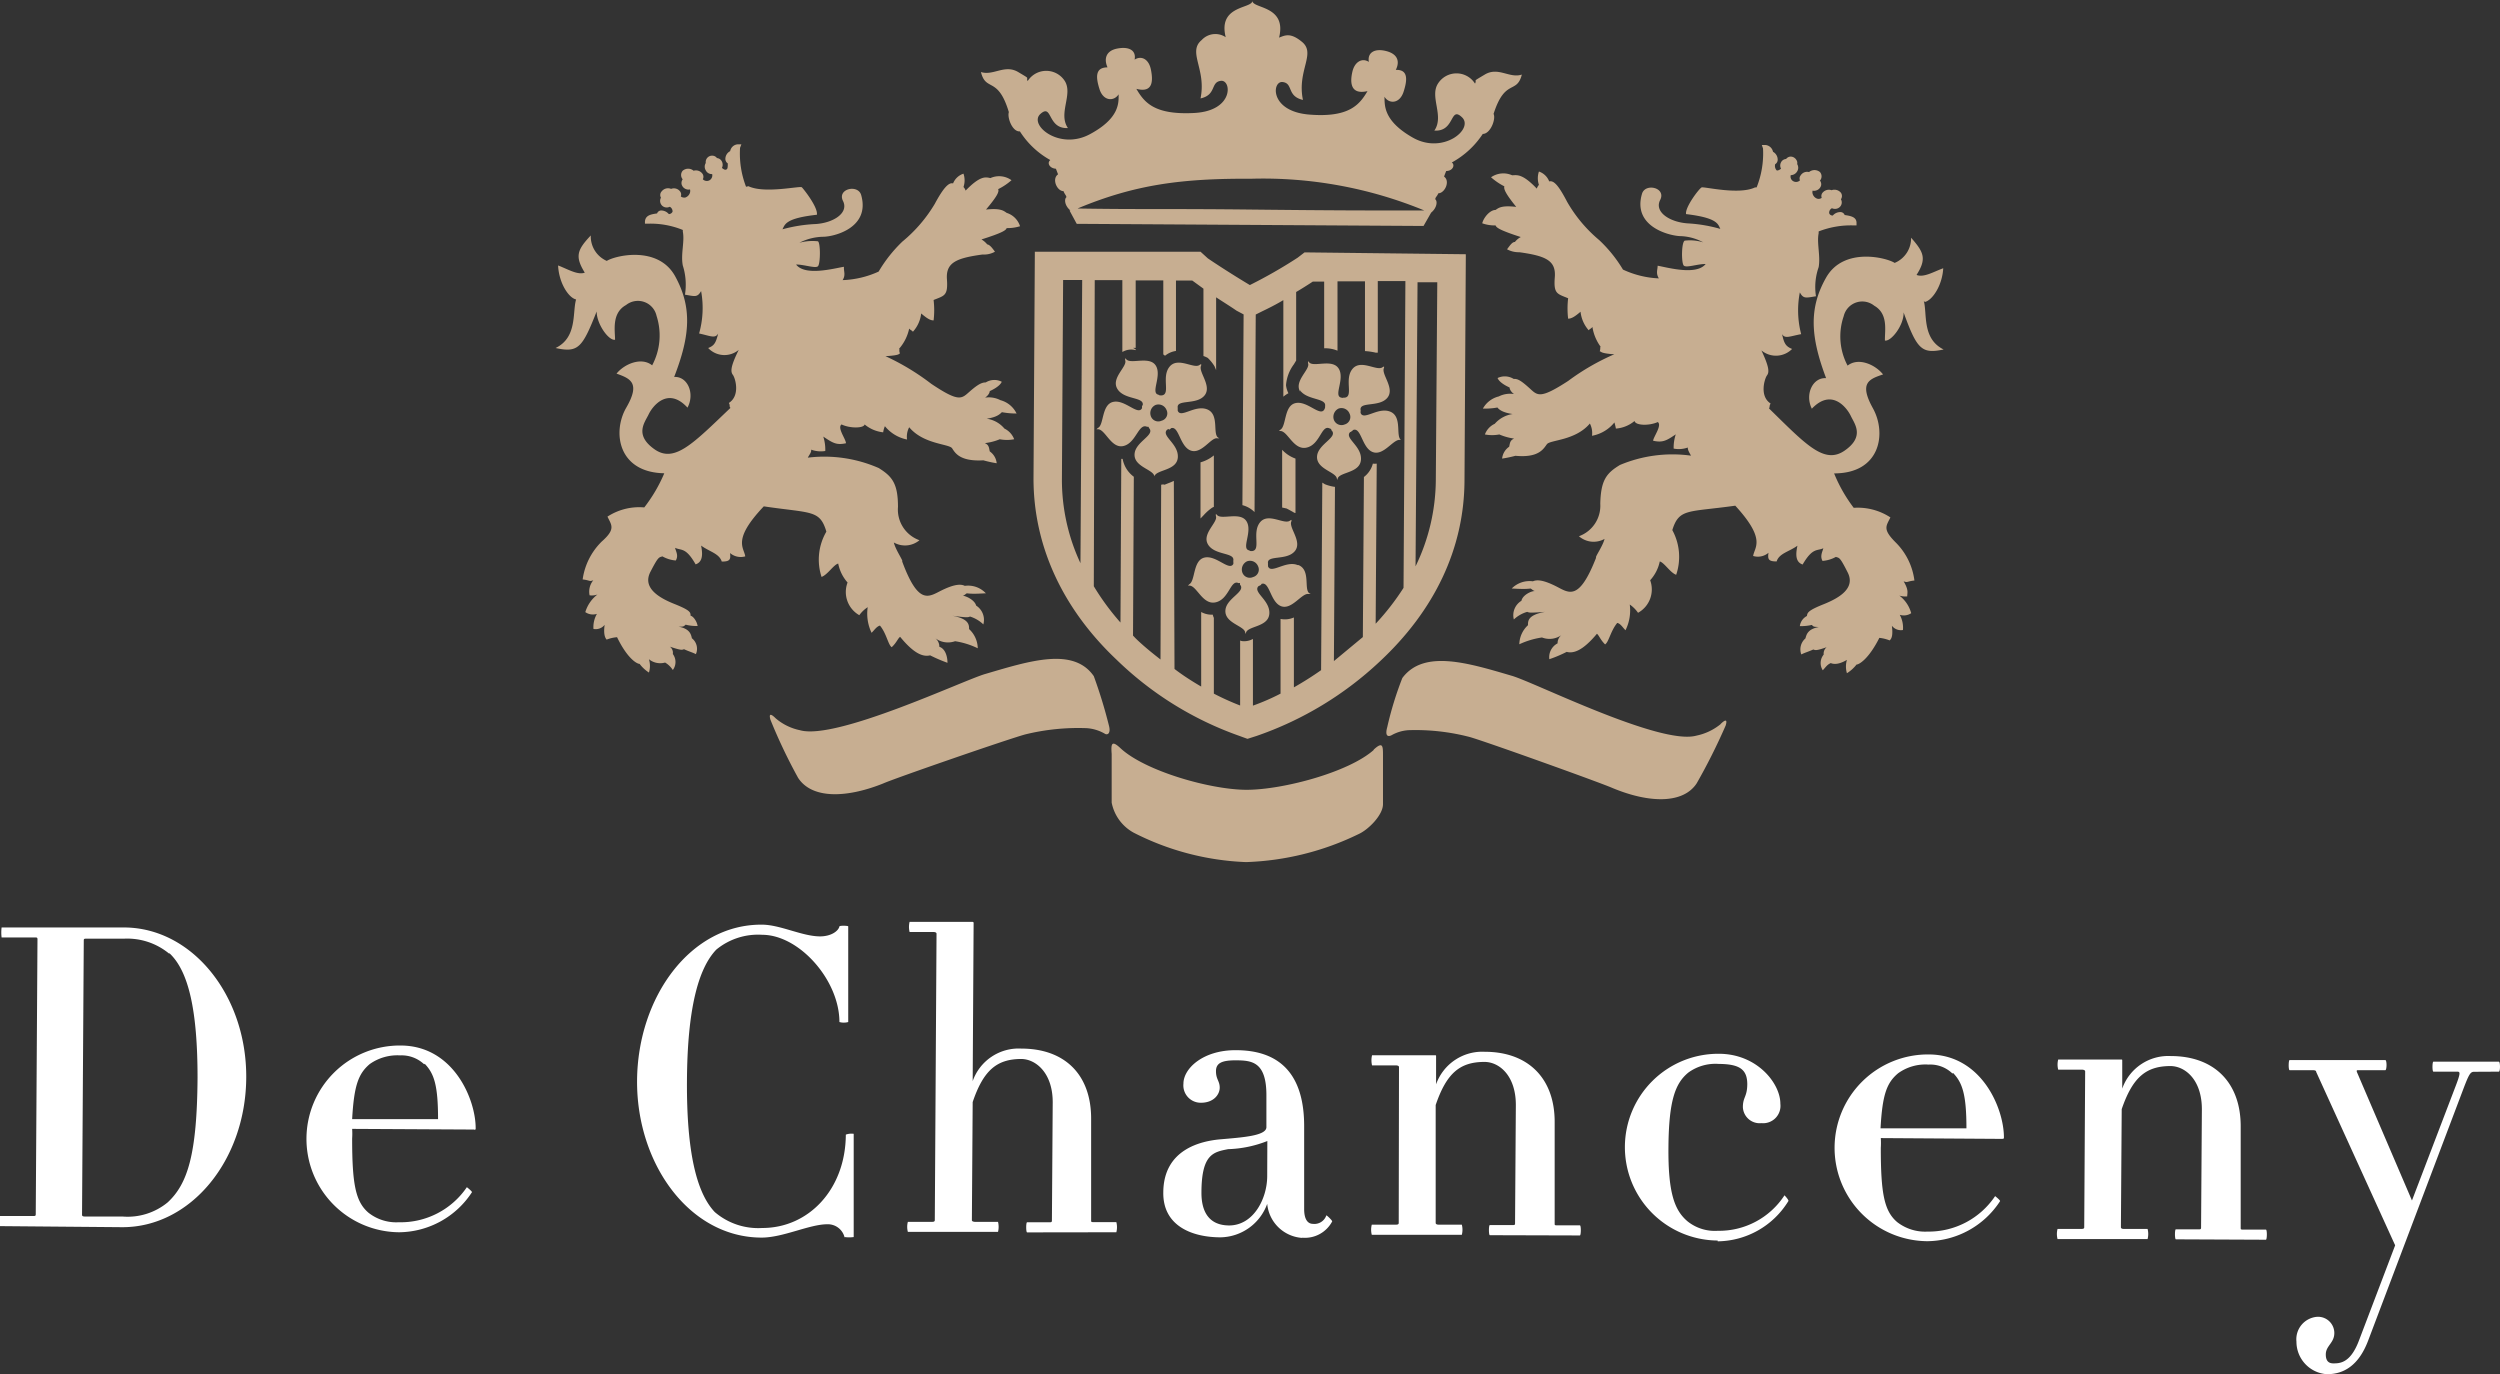
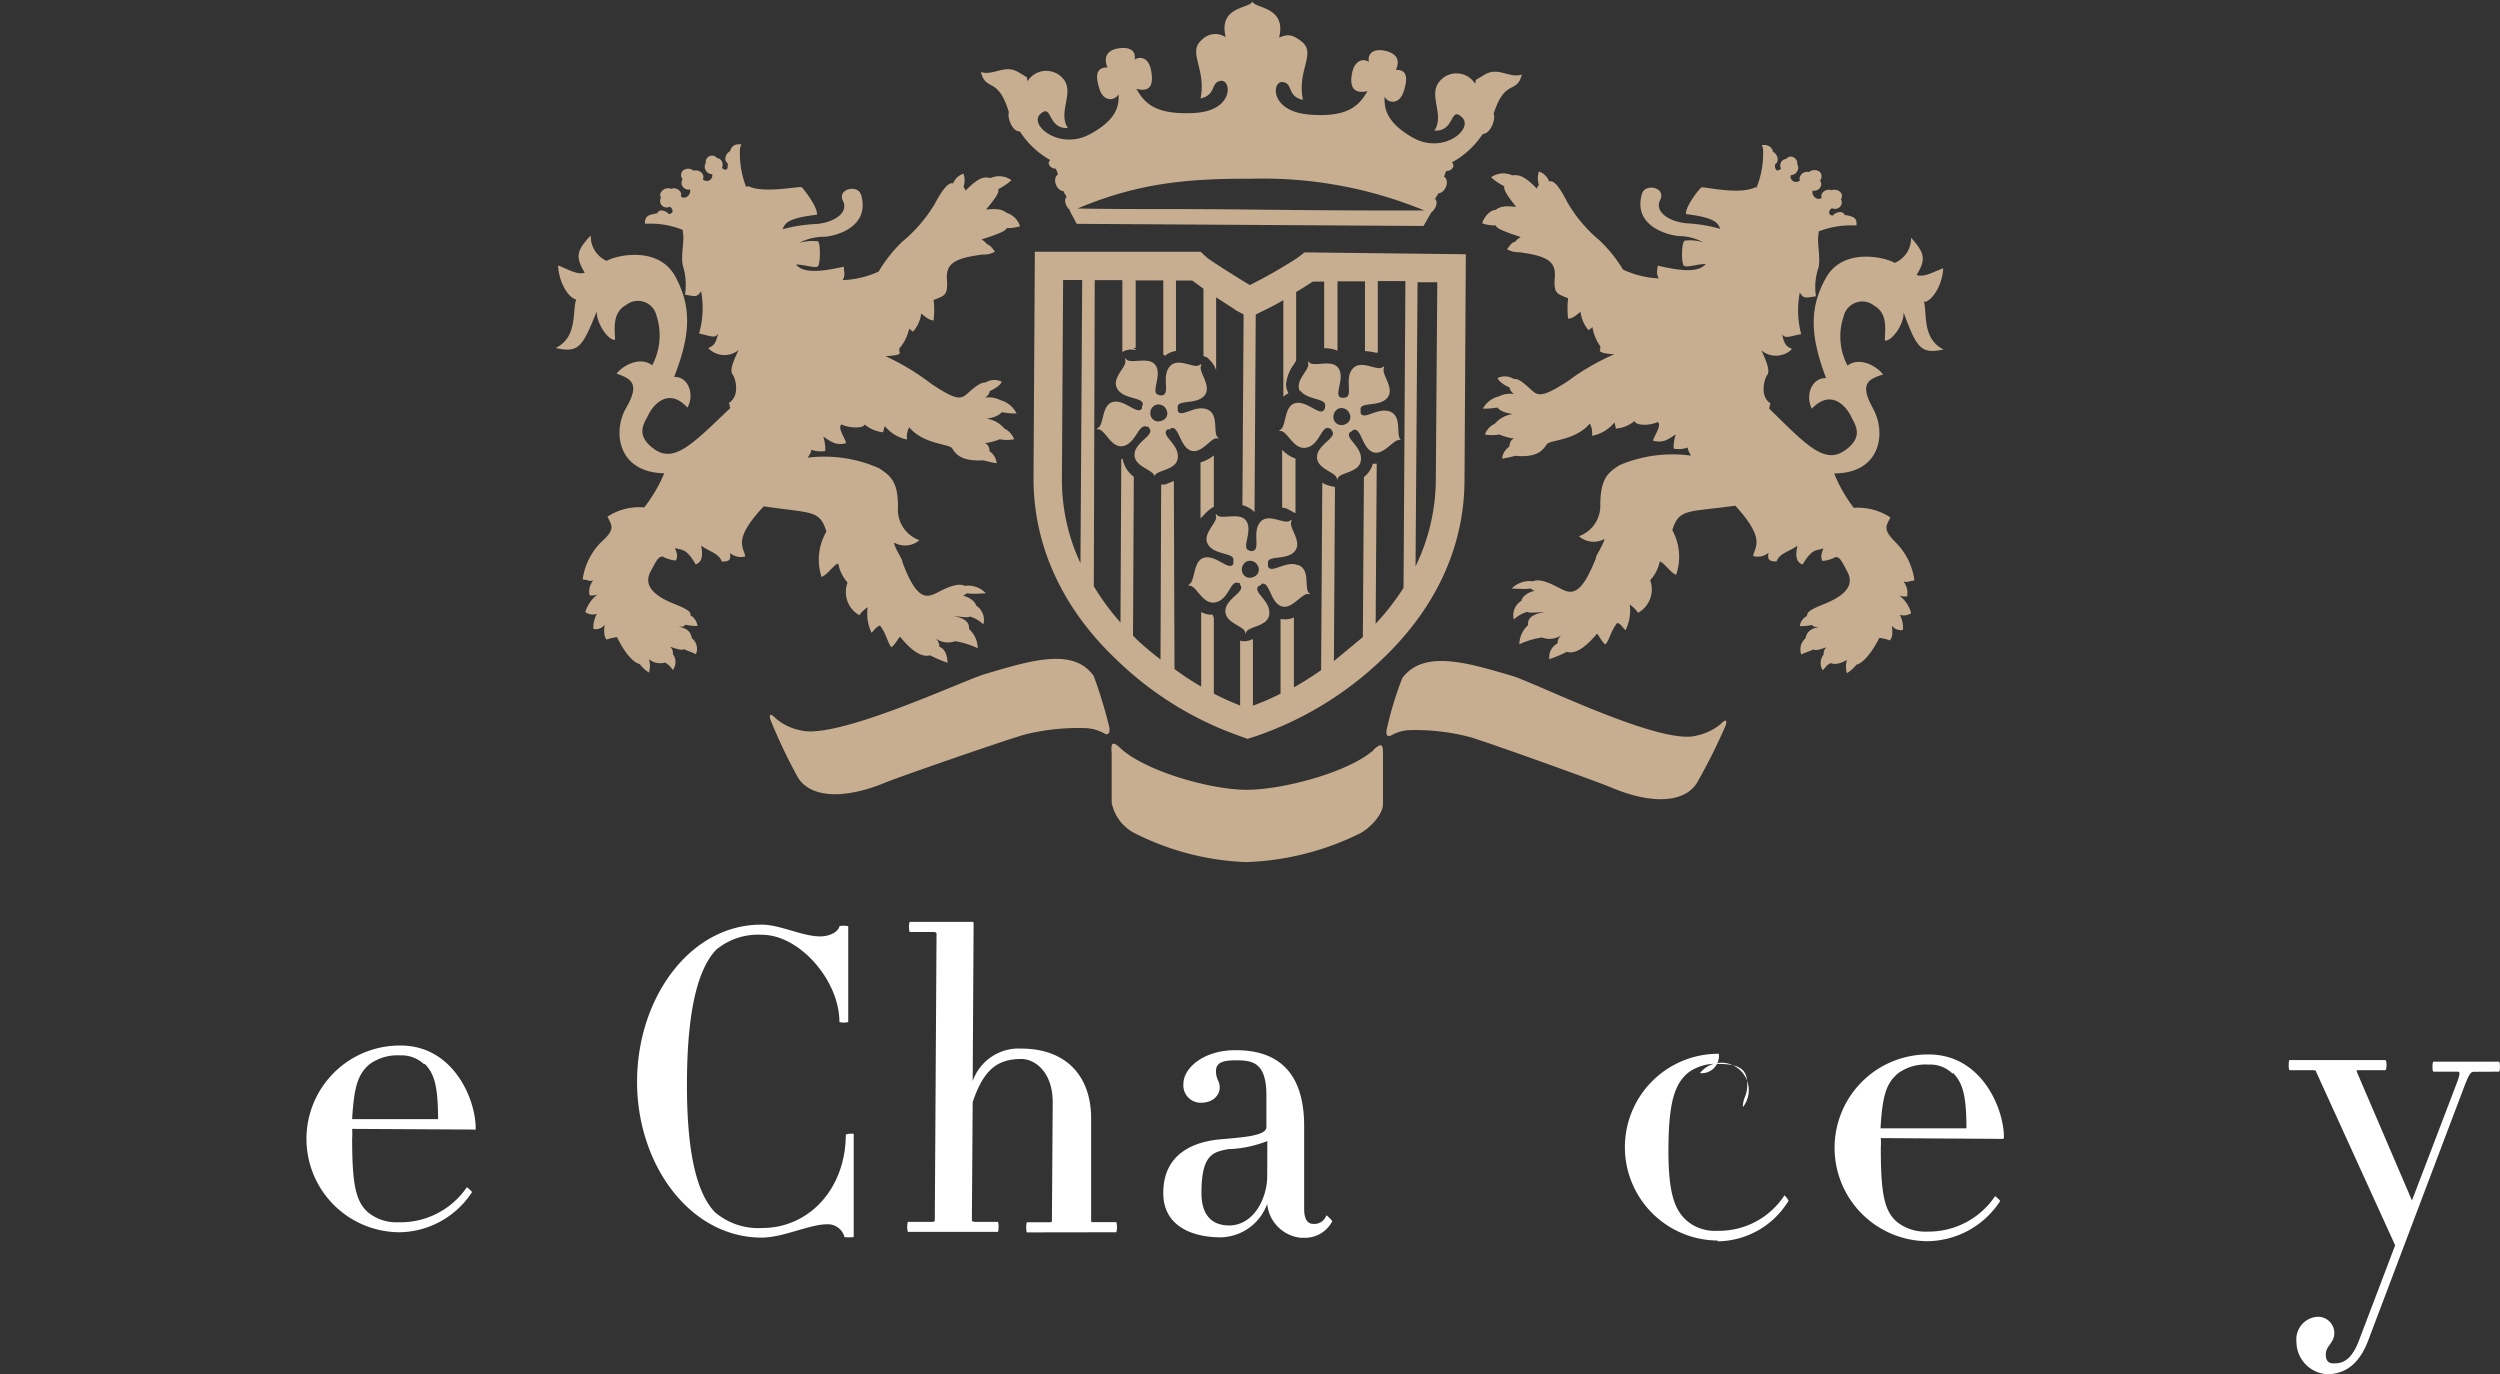
<svg xmlns="http://www.w3.org/2000/svg" viewBox="0 0 187.42 103.02">
  <rect x="0" y="0" width="187.42" height="103.02" fill="#333333" stroke="none" />
  <defs>
    <style>.cls-1{fill:#fff;}.cls-2{fill:#c7ae91;}</style>
  </defs>
  <title>Fichier 1</title>
  <g id="Calque_2" data-name="Calque 2">
    <g id="Calque_1-2" data-name="Calque 1">
-       <path class="cls-1" d="M9.18,92,0,91.92a3.22,3.22,0,0,1,0-.76l2.52,0c.1,0,.16,0,.16-.13l.13-20.62c0-.13-.07-.13-.16-.13l-2.53,0a3.14,3.14,0,0,1,0-.75l9.16,0c5.11,0,9.22,5.08,9.18,11.27S14.3,92,9.18,92m3.51-20.5a4.93,4.93,0,0,0-3.38-1.13l-2.81,0c-.16,0-.22,0-.22.13L6.15,91.07c0,.1.07.13.22.13l2.81,0a4.72,4.72,0,0,0,3.39-1.06c1.49-1.38,2.2-3.58,2.24-9.33,0-5-.65-8-2.12-9.36" />
      <path class="cls-1" d="M35.56,84.68l-9.16-.05a5.54,5.54,0,0,1,0,.72c0,3.41.25,4.74,1.23,5.57a3.36,3.36,0,0,0,2.26.71A6,6,0,0,0,35,89s.41.32.38.38a6.59,6.59,0,0,1-5.45,3,7,7,0,0,1,.09-14c4,0,5.66,4.08,5.64,6.23a.08.08,0,0,1-.09.09M31.8,79.79a2.46,2.46,0,0,0-1.8-.67,3.58,3.58,0,0,0-2.28.65c-.85.72-1.18,1.6-1.32,4.13l6.44,0c0-2.53-.29-3.41-1-4.15" />
      <path class="cls-1" d="M63.32,92.78a1.29,1.29,0,0,0-1.29-1c-1.35,0-3.32,1-4.93,1-5.4,0-9.38-5.52-9.34-11.77s4-11.73,9.36-11.69c1.36,0,3,.87,4.35.88.85,0,1.39-.41,1.46-.75,0-.07.66-.06.66,0l0,7.17a1.23,1.23,0,0,1-.66,0c0-3.13-3-6.53-5.78-6.54a4.93,4.93,0,0,0-3.45,1.11c-1.39,1.45-2.17,4.57-2.2,9.84s.7,8.38,2.09,9.84a5,5,0,0,0,3.56,1.19c3.47,0,6.24-2.9,6.26-7A1.23,1.23,0,0,1,64,85l0,7.74a2.5,2.5,0,0,1-.67,0" />
      <path class="cls-1" d="M77,92.39c-.09,0-.09-.76,0-.76H78.7c.1,0,.16,0,.16-.13l.06-8.87c0-2.21-1.28-3.23-2.35-3.24-1.86,0-2.85.87-3.65,3.23l-.06,8.85c0,.09.1.12.22.13h1.74a1.58,1.58,0,0,1,0,.75l-6.76,0a1.47,1.47,0,0,1,0-.75h1.77c.13,0,.25,0,.25-.13L70.21,70c0-.1-.12-.13-.25-.13H68.19a1.63,1.63,0,0,1,0-.76l4.7,0c.1,0,.1.06.1.09l-.07,11.85a3.65,3.65,0,0,1,3.64-2.44c3.26,0,5.26,1.95,5.24,5.3l0,7.58c0,.1,0,.13.16.13h1.73a1.51,1.51,0,0,1,0,.76Z" />
      <path class="cls-1" d="M97.58,92.8A2.82,2.82,0,0,1,95,90.25a3.79,3.79,0,0,1-3.49,2.51c-2.14,0-4.32-.85-4.3-3.34,0-3.32,2.93-3.87,4.19-4,1.71-.15,3.54-.26,3.54-.92l0-2.4c0-2.53-1.12-2.6-2.29-2.61-1,0-1.49.18-1.49.81s.28.73.28,1.24-.45,1.13-1.4,1.13a1.3,1.3,0,0,1-1.32-1.43c0-1.14,1.47-2.52,3.93-2.51,3.29,0,5.14,1.8,5.12,5.75l0,6.16c0,.79.28,1.11.66,1.11a.94.94,0,0,0,1-.63c0-.06.47.39.44.45a2.31,2.31,0,0,1-2.22,1.22m-2.64-7.25a8.65,8.65,0,0,1-2.94.61c-1.11.22-2,.37-2,3.28,0,1.35.52,2.43,2.07,2.44,1.83,0,2.85-2,2.86-3.68Z" />
-       <path class="cls-1" d="M111.69,92.6c-.09,0-.09-.76,0-.76h1.73c.1,0,.16,0,.16-.12l.06-8.88c0-2.21-1.25-3.23-2.35-3.23-1.86,0-2.85.86-3.66,3.23l0,8.84c0,.09.1.13.22.13h1.74a1.51,1.51,0,0,1,0,.76l-6.75,0a1.51,1.51,0,0,1,0-.76h1.77c.13,0,.25,0,.25-.13L104.88,80c0-.1-.12-.13-.25-.13h-1.77a1.63,1.63,0,0,1,0-.76l4.7,0c.1,0,.1,0,.1.09l0,2.09a3.67,3.67,0,0,1,3.65-2.44c3.26,0,5.26,2,5.24,5.3l0,7.58c0,.1,0,.13.15.13h1.74c.1,0,.09.76,0,.76Z" />
-       <path class="cls-1" d="M128.77,93a7,7,0,0,1,.09-14c2.87,0,4.62,2.23,4.61,3.75a1.3,1.3,0,0,1-1.42,1.45A1.26,1.26,0,0,1,130.66,83c0-.76.32-.76.33-1.71,0-1.13-.59-1.52-2.14-1.53a3.46,3.46,0,0,0-2.28.65c-1,.82-1.46,2.14-1.49,5.58s.45,4.74,1.43,5.57a3.27,3.27,0,0,0,2.27.71,5.85,5.85,0,0,0,5-2.66s.38.39.28.45a6.3,6.3,0,0,1-5.29,3" />
+       <path class="cls-1" d="M128.77,93a7,7,0,0,1,.09-14a1.3,1.3,0,0,1-1.42,1.45A1.26,1.26,0,0,1,130.66,83c0-.76.32-.76.33-1.71,0-1.13-.59-1.52-2.14-1.53a3.46,3.46,0,0,0-2.28.65c-1,.82-1.46,2.14-1.49,5.58s.45,4.74,1.43,5.57a3.27,3.27,0,0,0,2.27.71,5.85,5.85,0,0,0,5-2.66s.38.39.28.45a6.3,6.3,0,0,1-5.29,3" />
      <path class="cls-1" d="M150.16,85.38,141,85.32a5.7,5.7,0,0,1,0,.73c0,3.41.25,4.74,1.23,5.57a3.41,3.41,0,0,0,2.27.71,6,6,0,0,0,5.07-2.66s.41.32.37.38a6.58,6.58,0,0,1-5.45,3,7,7,0,0,1,.09-14c4,0,5.66,4.08,5.65,6.23,0,.06,0,.09-.1.09m-3.76-4.89a2.38,2.38,0,0,0-1.79-.67,3.49,3.49,0,0,0-2.28.65c-.86.72-1.18,1.6-1.32,4.13l6.44,0c0-2.53-.3-3.42-1-4.15" />
-       <path class="cls-1" d="M163.12,92.91c-.09,0-.09-.76,0-.75h1.73c.1,0,.16,0,.16-.13l.06-8.87c0-2.21-1.25-3.23-2.35-3.24-1.86,0-2.85.87-3.66,3.23L159,92c0,.1.1.13.22.13H161a1.51,1.51,0,0,1,0,.76l-6.75,0a1.51,1.51,0,0,1,0-.76H156c.13,0,.25,0,.25-.12l.07-11.69c0-.09-.12-.13-.25-.13H154.3a1.51,1.51,0,0,1,0-.76l4.7,0c.1,0,.1,0,.1.1v2.08a3.66,3.66,0,0,1,3.64-2.44c3.26,0,5.26,2,5.24,5.31l0,7.58c0,.09,0,.12.16.12h1.73c.1,0,.09.76,0,.76Z" />
      <path class="cls-1" d="M185.49,80.35c-.28,0-.38.13-.83,1.32l-7.12,18.82c-.71,1.89-1.85,2.54-3.11,2.53a2.44,2.44,0,0,1-2.27-2.44,1.69,1.69,0,0,1,1.53-1.86A1.22,1.22,0,0,1,175,99.93c0,.76-.64.95-.64,1.61,0,.32.09.67.56.67s1.27,0,1.91-1.67l2.73-7.18-5.92-13c0-.1-.1-.13-.26-.13h-1.73c-.1,0-.09-.76,0-.76l7.17,0c.13,0,.12.76,0,.76h-2c-.13,0-.16,0-.13.13L180.82,90,184,81.67c.48-1.23.45-1.32.23-1.33h-1.8c-.1,0-.09-.76,0-.75l4.9,0c.12,0,.12.76,0,.75Z" />
      <path class="cls-2" d="M61.92,39.91a4.17,4.17,0,0,0-.33,3.34c.44-.15.91-.92,1.25-1a3,3,0,0,0,.7,1.42,2,2,0,0,0,.88,2.45,2.32,2.32,0,0,1,.63-.6,3.33,3.33,0,0,0,.29,1.92c.22-.21.38-.48.63-.54.49.59.61,1.44.88,1.62.38-.36.44-.63.63-.78,1.08,1.32,1.75,1.51,2.25,1.39a11.89,11.89,0,0,0,1.3.56c0-.56-.21-1.08-.61-1.2a.8.8,0,0,0-.31-.65,1.58,1.58,0,0,0,1.49.23,6,6,0,0,1,1.7.53,2,2,0,0,0-.65-1.44c0-.31,0-.77-1.26-1,1.17.16,1.18.12,1.33.06a2.54,2.54,0,0,1,1,.59,1.27,1.27,0,0,0-.54-1.41c-.1-.4-.72-.71-1-.74.18-.06.15-.09.3-.18.53.07,1.24,0,1.43,0a1.82,1.82,0,0,0-1.58-.56c-.27-.13-.71-.16-1.7.32s-1.75,1.22-3-2.16c.12,0-.5-.86-.62-1.41a1.69,1.69,0,0,0,1.92-.17A2.44,2.44,0,0,1,67.32,38c0-1.77-.45-2.29-1.44-2.91a10.16,10.16,0,0,0-5.32-.78c.12-.24.28-.39.25-.6a2.1,2.1,0,0,0,1.06.1,3.25,3.25,0,0,0-.15-1.08c.74.5,1,.65,1.7.5,0-.31-.68-1.16-.33-1.41.64.31,1.67.29,1.73,0a2.59,2.59,0,0,0,1.39.59,1.75,1.75,0,0,1,.13-.46,2.85,2.85,0,0,0,1.66,1,1.52,1.52,0,0,1,.16-.92c1.08,1.29,3,1.24,3.22,1.58s.58,1,2.34.9a9,9,0,0,0,1,.22,1.23,1.23,0,0,0-.52-.89c-.06-.28-.06-.49-.37-.62a4.15,4.15,0,0,0,1.12-.29,2.85,2.85,0,0,0,1.08,0,1.45,1.45,0,0,0-.73-.8,2.11,2.11,0,0,0-1.33-.74c.8-.12,1-.36,1.14-.49a5.76,5.76,0,0,0,1.1.1A1.88,1.88,0,0,0,75,30a1.9,1.9,0,0,0-1.15-.19c.35-.24.35-.49.35-.49.62-.28.84-.55.9-.7a1.22,1.22,0,0,0-1.2.05c-.28,0-.56.12-1.19.67s-.78.85-2.9-.57a17.89,17.89,0,0,0-3.43-2.07c1.11-.06,1-.18,1.09-.21-.1-.21,0-.31-.07-.34a3.36,3.36,0,0,0,.76-1.52c.09.12.18.12.28.24a2.45,2.45,0,0,0,.62-1.37c.43.37.68.52.93.52a6.47,6.47,0,0,0,0-1.53c.8-.33,1.09-.3,1-1.55s.69-1.59,2.67-1.86a1.68,1.68,0,0,0,.93-.21c-.24-.33-.4-.52-.58-.55a1.63,1.63,0,0,0-.43-.37c1.61-.51,1.83-.69,1.89-.85a3.2,3.2,0,0,0,1-.14,1.53,1.53,0,0,0-1-1c-.22-.15-.44-.37-1.55-.25.84-1,1-1.34.91-1.53a4.53,4.53,0,0,0,1-.67,1.59,1.59,0,0,0-1.58-.16c-.34-.07-.74-.22-1.86.94a.66.66,0,0,0-.16-.27,1.54,1.54,0,0,0,0-1,1.26,1.26,0,0,0-.78.73c-.31-.09-.71.3-1.37,1.53a10.83,10.83,0,0,1-2.43,2.83,10.47,10.47,0,0,0-1.78,2.25,7.09,7.09,0,0,1-2.7.64c.25-.4.07-.65.1-1-.75.12-2.91.72-3.59-.17.62,0,1.45.31,1.64.13s.2-1.75,0-1.87a3.69,3.69,0,0,0-1.39.11,4.06,4.06,0,0,1,1.76-.45c.84,0,3.57-.67,2.87-3.13-.24-.83-1.82-.47-1.36.45s-.79,1.68-2.15,1.73a11.18,11.18,0,0,0-2.39.39c.19-.37.23-.83,2.58-1.09.1-.55-1-1.94-1.13-2.06s-2.79.5-4-.08L55.93,14a6.92,6.92,0,0,1-.45-2.92l.1-.26-.28,0a.62.62,0,0,0-.56.51.66.66,0,0,0-.36.57.4.4,0,0,0,.18.35c0,.24,0,.42-.11.46s-.17,0-.33-.12a.54.54,0,0,0,0-.48.46.46,0,0,0-.37-.26.44.44,0,0,0-.33-.18.48.48,0,0,0-.51.55.52.52,0,0,0,0,.55.5.5,0,0,0,.48.28.43.43,0,0,1-.19.46.42.42,0,0,1-.51-.07.41.41,0,0,0,0-.37A.6.6,0,0,0,52,12.8a.63.63,0,0,0-.82,0,.49.49,0,0,0,0,.64.48.48,0,0,0-.08.38.53.53,0,0,0,.4.38.45.45,0,0,0,.23,0,.46.46,0,0,1,0,.23.55.55,0,0,1-.36.38.45.45,0,0,1-.33-.08.4.4,0,0,0-.08-.41.58.58,0,0,0-.65-.16.6.6,0,0,0-.7.18.4.4,0,0,0-.06.48.5.5,0,0,0,.1.61.5.5,0,0,0,.56.07.39.39,0,0,1,.21.37.31.31,0,0,1-.28.18.75.75,0,0,0-.59-.27.33.33,0,0,0-.29.22c-.5.07-.86.15-.91.59l0,.18h.19a6.39,6.39,0,0,1,2.65.47s0,.13,0,.13c.15.74-.17,1.69,0,2.54a4.75,4.75,0,0,1,.16,2.18c.75.13.93.22,1.21-.27A7,7,0,0,1,52.41,25c.87.19,1.21.4,1.43,0-.17.7-.29.91-.75,1.09a1.67,1.67,0,0,0,2.29.14c-.6,1.22-.63,1.62-.44,1.87s.57,1.56-.3,2.11c.12.21,0,.21.12.37-2.8,2.67-4.2,4.17-5.71,3.09s-.71-2-.42-2.61,1.44-2.1,2.91-.5c.57-1.07,0-2.36-1-2.3,1.2-3.09,1.36-5.2.08-7.54s-4.51-1.56-5.13-1.16a2,2,0,0,1-1.2-1.91c-1,1.07-1.22,1.55-.45,2.79-.53.2-1.27-.26-2-.54.06,1.32.79,2.43,1.35,2.55-.29.95.11,2.85-1.54,3.64,1.7.37,2,0,3.08-2.74,0,.95.91,2.21,1.38,2.12,0-.67-.27-2,.82-2.6a1.43,1.43,0,0,1,2.29.81,4.76,4.76,0,0,1-.33,3.71c-.8-.65-2.08-.11-2.67.62,1.08.38,1.79.72.73,2.55s-.62,4.86,2.85,4.92a11.42,11.42,0,0,1-1.5,2.56,4.37,4.37,0,0,0-2.76.69c.3.64.64.92-.42,1.86a4.93,4.93,0,0,0-1.44,2.85c.55.06.49.18.8.06a1.34,1.34,0,0,0-.28,1.13,1.29,1.29,0,0,0,.59-.06,2.59,2.59,0,0,0-.91,1.32,1,1,0,0,0,.87.13,2,2,0,0,0-.26,1.13.85.85,0,0,0,.84-.31c-.09.62,0,.95.15,1.11a2.71,2.71,0,0,1,.78-.18c.79,1.63,1.5,2,1.69,2a2.71,2.71,0,0,0,.7.65,1.72,1.72,0,0,0,0-1,1.34,1.34,0,0,0,1.21.25,1.71,1.71,0,0,1,.58.56,1,1,0,0,0,0-1.2.57.57,0,0,0-.22-.55c.84.28.9.25,1.06.19.39.18.59.22.89.37a1,1,0,0,0-.3-1.19c-.06-.25-.12-.71-1-.87.37,0,.37,0,.53-.15a3.26,3.26,0,0,0,.9.1c-.06-.37-.34-.74-.53-.77,0-.25,0-.4-1.23-.89s-2.38-1.24-1.78-2.4.63-1.07.9-1.16a2.43,2.43,0,0,0,1,.31c.23-.37,0-.7-.05-.95.47.22.8-.06,1.54,1.24.56-.19.53-.8.41-1.41.62.46,1.36.59,1.55,1.2.61,0,.68-.15.62-.64a1.23,1.23,0,0,0,1.14.25c-.09-.67-1-1.23,1.39-3.75,3.56.53,4.2.24,4.69,1.89M144.3,22.64c.55-.12,1.31-1.22,1.38-2.53-.72.26-1.46.72-2,.5.78-1.22.54-1.71-.41-2.79a2,2,0,0,1-1.23,1.89c-.62-.4-3.83-1.21-5.14,1.1s-1.17,4.44,0,7.54c-1-.07-1.61,1.21-1.07,2.29,1.5-1.58,2.64-.05,2.92.54s1.07,1.54-.46,2.6-2.9-.45-5.67-3.16c.08-.15,0-.16.12-.37-.86-.55-.45-1.87-.27-2.11s.16-.64-.42-1.87a1.7,1.7,0,0,0,2.3-.11c-.47-.19-.6-.4-.75-1.11.22.37.57.16,1.43,0a7.05,7.05,0,0,1-.1-3.13c.27.5.46.41,1.21.29a4.49,4.49,0,0,1,.2-2.18c.15-.85-.15-1.8,0-2.54,0,0,0-.12,0-.14A6.65,6.65,0,0,1,139,16.9h.18l0-.19c0-.43-.4-.52-.89-.59a.34.34,0,0,0-.29-.22.74.74,0,0,0-.6.26c-.14,0-.25-.08-.27-.19a.37.37,0,0,1,.21-.36.52.52,0,0,0,.56-.07.47.47,0,0,0,.11-.6.43.43,0,0,0,0-.49.63.63,0,0,0-.7-.19.61.61,0,0,0-.65.16.38.38,0,0,0-.09.41.38.38,0,0,1-.32.07.54.54,0,0,1-.36-.37.4.4,0,0,1,0-.24.41.41,0,0,0,.22,0,.54.54,0,0,0,.41-.37.44.44,0,0,0-.08-.38.49.49,0,0,0,0-.64.64.64,0,0,0-.82,0,.57.57,0,0,0-.63.25.36.36,0,0,0-.05.37.42.42,0,0,1-.51.06.39.39,0,0,1-.18-.45.56.56,0,0,0,.48-.28.52.52,0,0,0,0-.55.39.39,0,0,0-.06-.31.5.5,0,0,0-.44-.25.44.44,0,0,0-.33.18.45.45,0,0,0-.38.25.51.51,0,0,0,0,.48c-.16.12-.27.15-.33.12a.5.5,0,0,1-.11-.46.39.39,0,0,0,.19-.35.67.67,0,0,0-.35-.58.64.64,0,0,0-.56-.51l-.28,0,.09.26a6.85,6.85,0,0,1-.48,2.92l-.12,0c-1.21.58-3.82-.07-4,0s-1.26,1.49-1.17,2c2.36.28,2.39.75,2.57,1.11a11.1,11.1,0,0,0-2.38-.41c-1.37-.07-2.6-.84-2.13-1.76s-1.11-1.29-1.36-.47c-.73,2.45,2,3.14,2.83,3.18a3.81,3.81,0,0,1,1.76.47,3.34,3.34,0,0,0-1.39-.13c-.25.12-.26,1.68-.07,1.87s1-.12,1.64-.12c-.69.88-2.86.26-3.6.13,0,.31-.15.55.09.95a7.05,7.05,0,0,1-2.69-.66A10.19,10.19,0,0,0,119.89,18a10.6,10.6,0,0,1-2.4-2.86c-.64-1.23-1-1.63-1.35-1.54a1.25,1.25,0,0,0-.77-.74,1.57,1.57,0,0,0,0,1,.79.79,0,0,0-.16.28c-1.11-1.17-1.51-1-1.85-1a1.61,1.61,0,0,0-1.58.15,4.7,4.7,0,0,0,1,.68c-.06.18.06.52.89,1.54-1.11-.13-1.33.08-1.55.23-.43,0-.9.58-1,1a2.8,2.8,0,0,0,1,.16c.06.16.28.35,1.89.87a1.39,1.39,0,0,0-.44.37c-.19,0-.34.21-.59.55a1.87,1.87,0,0,0,.93.22c2,.28,2.75.63,2.65,1.88s.18,1.23,1,1.57a6.5,6.5,0,0,0,0,1.53c.25,0,.5-.15.93-.52a2.51,2.51,0,0,0,.61,1.39c.1-.12.19-.12.28-.25A3.41,3.41,0,0,0,120,26c-.06,0,0,.12-.07.34.12,0,0,.15,1.09.22a17.31,17.31,0,0,0-3.46,2c-2.14,1.39-2.29,1.09-2.91.53s-.89-.71-1.17-.68a1.25,1.25,0,0,0-1.21-.07c.06.16.28.43.9.71,0,0,0,.25.33.49a1.89,1.89,0,0,0-1.14.18,1.87,1.87,0,0,0-1.19.91,5.1,5.1,0,0,0,1.09-.08c.09.12.33.37,1.14.49a2.2,2.2,0,0,0-1.34.73,1.42,1.42,0,0,0-.74.8,2.87,2.87,0,0,0,1.08,0,4.29,4.29,0,0,0,1.11.31c-.31.13-.31.34-.37.61a1.23,1.23,0,0,0-.53.89,9,9,0,0,0,1-.21c1.77.17,2.11-.54,2.36-.87s2.13-.26,3.22-1.55a1.57,1.57,0,0,1,.16.92,2.81,2.81,0,0,0,1.68-1,4.56,4.56,0,0,1,.11.46,2.47,2.47,0,0,0,1.4-.57c.06.34,1.08.38,1.74.08.34.24-.32,1.1-.35,1.4.71.16,1,0,1.7-.48a3.19,3.19,0,0,0-.16,1.07,2,2,0,0,0,1.06-.08c0,.21.11.36.24.61a10.15,10.15,0,0,0-5.33.7c-1,.61-1.43,1.12-1.47,2.91a2.43,2.43,0,0,1-1.6,2.43,1.67,1.67,0,0,0,1.92.2c-.13.55-.75,1.4-.63,1.4-1.32,3.37-2.06,2.62-3.05,2.13s-1.42-.47-1.69-.35a1.88,1.88,0,0,0-1.59.54c.18,0,.9.07,1.42,0,.16.1.13.12.31.19-.31,0-.93.33-1,.73a1.26,1.26,0,0,0-.57,1.4,2.46,2.46,0,0,1,1-.57c.16.06.16.09,1.34,0-1.3.23-1.28.69-1.28,1a2,2,0,0,0-.65,1.43,6.12,6.12,0,0,1,1.7-.51,1.55,1.55,0,0,0,1.49-.2.76.76,0,0,0-.32.64,1.17,1.17,0,0,0-.62,1.19,9.78,9.78,0,0,0,1.3-.55c.49.13,1.18-.05,2.27-1.36.18.16.24.43.61.8.28-.18.41-1,.91-1.61.25.05.4.33.62.55a3.35,3.35,0,0,0,.32-1.93,2.42,2.42,0,0,1,.62.62,2,2,0,0,0,.91-2.44,3,3,0,0,0,.72-1.41c.34.09.8.86,1.23,1a4.18,4.18,0,0,0-.29-3.35c.51-1.64,1.16-1.33,4.72-1.83,2.34,2.55,1.44,3.09,1.34,3.77a1.22,1.22,0,0,0,1.15-.24c-.07.49,0,.65.61.65.19-.61.94-.73,1.56-1.18-.13.61-.17,1.22.39,1.41.75-1.29,1.09-1,1.55-1.22-.05.24-.27.58-.06.95a2.42,2.42,0,0,0,1-.3c.27.09.3,0,.89,1.17s-.61,1.9-1.81,2.38-1.21.64-1.25.88a1,1,0,0,0-.53.76,3.65,3.65,0,0,0,.9-.09c.15.16.15.13.52.16-.86.15-.93.61-1,.85a1.08,1.08,0,0,0-.31,1.2c.31-.15.5-.19.9-.37.16.06.22.1,1-.17a.61.61,0,0,0-.22.55,1,1,0,0,0-.07,1.18c.22-.23.32-.42.6-.54.21.09.58.13,1.21-.24a1.76,1.76,0,0,0,0,1,2.75,2.75,0,0,0,.72-.65c.18,0,.9-.39,1.71-2a2.77,2.77,0,0,1,.77.19c.19-.15.25-.48.17-1.1a.85.85,0,0,0,.83.32,2,2,0,0,0-.24-1.14,1,1,0,0,0,.86-.12,2.47,2.47,0,0,0-.89-1.32,1.48,1.48,0,0,0,.59.06c0-.27.13-.46-.27-1.13.31.12.25,0,.81-.06a4.88,4.88,0,0,0-1.41-2.86c-1-1-.7-1.22-.39-1.87a4.47,4.47,0,0,0-2.75-.72,11.22,11.22,0,0,1-1.47-2.58c3.47,0,3.95-3,2.91-4.88s-.33-2.18.76-2.54c-.59-.74-1.85-1.3-2.66-.66a4.67,4.67,0,0,1-.29-3.71,1.43,1.43,0,0,1,2.29-.78c1.09.62.77,1.94.8,2.61.46.09,1.43-1.15,1.4-2.11,1,2.77,1.35,3.13,3,2.78-1.64-.81-1.22-2.7-1.49-3.65M82,50.69c-1.53-2.21-4.84-1.13-8.15-.16-1.65.48-11.2,5-13.89,4.21a4.05,4.05,0,0,1-1.81-.89c-.28-.28-.55-.45-.39.11a40.39,40.39,0,0,0,2.07,4.35c1,1.55,3.51,1.57,6.37.43.84-.38,9.28-3.3,10.65-3.68a16.64,16.64,0,0,1,4.63-.47,3.12,3.12,0,0,1,1.32.4c.22.16.5,0,.33-.61A36.15,36.15,0,0,0,82,50.69m47,3.59a4.22,4.22,0,0,1-1.83.87c-2.69.75-12.13-4-13.84-4.49-3.24-.95-6.59-2-8.2.17A25.37,25.37,0,0,0,104,54.51c-.17.6,0,.77.32.61a2.94,2.94,0,0,1,1.27-.38,16.08,16.08,0,0,1,4.62.52c1.37.4,9.78,3.42,10.66,3.81,2.8,1.17,5.33,1.19,6.33-.35a44.79,44.79,0,0,0,2.17-4.33c.17-.55-.1-.39-.38-.11M103,56.21c-1.88,1.69-6.85,3-9.54,3S85.84,57.81,84,56.09c-.7-.66-.71-.27-.66.44l0,3.64A3.28,3.28,0,0,0,85,62.43a20.17,20.17,0,0,0,8.41,2.2,20.78,20.78,0,0,0,8.44-2.1c.72-.32,1.83-1.42,1.83-2.24l0-3.64c0-.71,0-1.1-.71-.44M75.66,8.34c-.21.36.21,1.56.8,1.51A6.38,6.38,0,0,0,78.74,12c-.27.21-.06.62.42.65l.16.42c-.49.34-.08,1.26.41,1.26.09.24.19.3.22.45-.19.16-.12.66.3,1h-.07l.54,1,26,.16.57-1h0c.42-.34.5-.84.31-1,0-.15.13-.21.23-.45.48,0,.91-.91.43-1.25.06-.18.1-.27.16-.42.48,0,.69-.44.42-.64a6.51,6.51,0,0,0,2.32-2.14c.58,0,1-1.13.81-1.5.86-2.69,1.74-1.45,2.12-2.95-.93.31-1.76-.61-2.78,0s-.55.31-.73.68a1.64,1.64,0,0,0-2.78,0c-.64,1,.49,2.43-.27,3.52,1.56.1,1.15-1.87,2.07-1s-1.41,2.82-3.68,1.53-2.1-2.48-2.13-3.07c.33.55,1.13.55,1.43-.36s.35-1.69-.58-1.65c.3-.59.18-1.18-.71-1.41s-1.43.12-1.31.81c-.51-.33-1.06,0-1.23.72s-.22,1.78,1.13,1.47c-.59,1-1.36,2-4.36,1.76s-2.81-2.54-2-2.44.29,1.06,1.52,1.34c-.46-2.2,1-3.47-.07-4.35-.86-.71-1.26-.5-1.72-.32.6-2.42-2-2.16-2-2.76,0,.6-2.61.31-2,2.73A1.39,1.39,0,0,0,90.09,3C89,3.9,90.46,5.19,90,7.38c1.22-.27.73-1.23,1.53-1.32s1,2.25-2,2.41-3.75-.8-4.34-1.81C86.48,7,86.44,6,86.28,5.21s-.72-1.06-1.22-.74c.13-.69-.41-1-1.3-.83s-1,.82-.73,1.41c-.93,0-.89.73-.6,1.64s1.09.92,1.43.38c0,.59.12,1.78-2.17,3S77.09,9.35,78,8.54s.5,1.14,2.06,1.06c-.75-1.1.39-2.51-.23-3.52a1.65,1.65,0,0,0-2.79,0c-.16-.36.3-.08-.71-.68s-1.86.3-2.79,0c.37,1.51,1.27.28,2.09,3M93.78,13.4a31.75,31.75,0,0,1,13,2.38c-4.54,0-6.73,0-13-.07s-8.43,0-13-.08c4.26-1.78,7.77-2.26,13-2.23M90.24,38.62a3.59,3.59,0,0,1,.59-.53A.68.68,0,0,1,91,38l0-3.86a2.69,2.69,0,0,1-1,.52l0,4.21Zm7.21-9.38c.51.78,2,.58,1.89,1.2,0,0,0,0,0,.1a.53.53,0,0,1-.06.16c-.31.56-1.28-.68-2.16-.48s-.67,1.74-1.14,2l-.1.09h.1c.57,0,1,1.49,2,1.24s1.09-1.74,1.7-1.43a.15.15,0,0,1,.1.05c.06.06,0,.06.06.11.46.51-1,1-1.1,1.89-.11,1,1.43,1.2,1.48,1.71l.06.1,0-.1c.15-.51,1.69-.4,1.75-1.43s-1.27-1.6-.81-2.06a.14.14,0,0,0,.1-.05c.06-.06.11-.06.11-.1.62-.26.66,1.34,1.48,1.65s1.55-1,2.06-.91h.16l-.11,0c-.4-.31.12-1.75-.8-2.12s-2,.71-2.22.09c0,0,0,0,0-.1a.2.2,0,0,0,0-.11c-.1-.66,1.39-.19,2-.91s-.5-1.8-.24-2.26l0-.1-.1.05c-.42.35-1.64-.63-2.27.14s.1,2.06-.57,2.15h-.1a.2.2,0,0,1-.16,0c-.62-.11.27-1.38-.19-2.16s-1.85-.11-2.21-.47l-.1-.11v.16c.2.46-1.09,1.33-.58,2.15m2.87,1.25a.65.65,0,0,1,.82.37.58.58,0,0,1-.36.82.61.61,0,0,1-.82-.37.69.69,0,0,1,.36-.82M87.66,32.21c.06-.05.11-.05.11-.1.61-.25.66,1.34,1.48,1.66s1.54-1,2-.91h.16l-.1-.06c-.41-.31.11-1.74-.81-2.11s-2,.71-2.21.09c0,0,0,0,0-.11v-.1c-.1-.66,1.39-.19,2-.91s-.5-1.8-.24-2.26l0-.11-.11.06c-.41.35-1.63-.63-2.26.14s.09,2.05-.57,2.15h-.11a.18.18,0,0,1-.15-.05c-.62-.11.26-1.39-.19-2.16s-1.85-.11-2.21-.48l-.1-.1V27c.2.47-1.09,1.33-.58,2.16s2,.58,1.9,1.2c-.06.05,0,.05-.06.09a.49.49,0,0,1,0,.16c-.31.56-1.28-.68-2.16-.48s-.68,1.75-1.14,1.95l-.11.1h.11c.56,0,1,1.5,1.94,1.25S85.36,31.69,86,32a.15.15,0,0,1,.1,0c.05.05,0,.06.05.1.46.52-1,1-1.09,1.9-.11,1,1.43,1.19,1.48,1.71l0,.1,0-.1c.16-.52,1.7-.41,1.76-1.43s-1.27-1.6-.81-2.06c0,0,.1-.06.1-.06m-.51-.62a.59.59,0,0,1-.81-.36.67.67,0,0,1,.36-.82.65.65,0,0,1,.82.37.57.57,0,0,1-.37.81M97.28,19.32a36.09,36.09,0,0,1-3.58,2.05c-.69-.41-2-1.22-3.15-2L90,18.87l-12.42,0-.1,17c0,5,2.13,9.72,6.24,13.6a25.25,25.25,0,0,0,9.17,5.69l.63.23.69-.22a25.71,25.71,0,0,0,9.23-5.58c4.11-3.83,6.32-8.47,6.35-13.53l.1-17L97.8,18.92ZM81,42.22a14.73,14.73,0,0,1-1.39-6.33c0-.06.09-14.9.09-14.9h1.43Zm25.27-21.06h1.48L107.64,36a15,15,0,0,1-1.52,6.46Zm-7-.05,0,5a2.45,2.45,0,0,1,1,.18l0-5.2h2.06l0,5.23a4.69,4.69,0,0,1,.81.12l.15,0,0-5.37h2.07l-.14,23h0a18.56,18.56,0,0,1-2.09,2.69l.08-12a2.81,2.81,0,0,1-.29,0,1.86,1.86,0,0,1-.67,1l-.08,12L100,49.56l.08-13.06a3.07,3.07,0,0,1-.76-.2l-.19-.12-.09,14.06A24.08,24.08,0,0,1,97,51.53l0-5.24a1.66,1.66,0,0,1-1,.11L96,52a16.48,16.48,0,0,1-2.07.9l0-5a1.37,1.37,0,0,1-.75.17.8.8,0,0,1-.21-.05l0,4.87A19.45,19.45,0,0,1,91,52l0-5.68a1,1,0,0,1-.08-.24,1.62,1.62,0,0,1-.87-.2l0,5.59c-.67-.39-1.36-.83-2-1.32L88,36.05a4,4,0,0,1-.4.17l-.3.12s-.07-.05-.25,0L87,49.44c-.63-.49-1.26-1-1.84-1.56l-.22-.23L85,35.74a2.14,2.14,0,0,1-.84-1.34l-.1,0L84,46.67a18.46,18.46,0,0,1-2-2.72L82.07,21h2.07l0,5.39a1.29,1.29,0,0,1,1-.14v-.06l-.2-.11h.2l0-5.06h2.07l0,5.55.13.1a1.66,1.66,0,0,1,.82-.36l0-5.28h1.22l.84.61,0,5.05a1.92,1.92,0,0,1,.32.14,3,3,0,0,1,.51.63l.12.29,0-5.46c.58.38,1.13.72,1.53,1l.53.28-.09,14.3a2,2,0,0,1,.91.52l0,0,.09-14.81.52-.26c.42-.2,1-.49,1.55-.82l0,7.24a2.12,2.12,0,0,1,.38-.26,1.78,1.78,0,0,1-.18-.6A3,3,0,0,1,97,27.31l.17-.28,0,.28,0-5.42c.43-.25.85-.52,1.25-.78Zm-2,21.25c-.87-.36-2,.71-2.21.09,0,0,0,0,0-.1a.45.45,0,0,1,0-.11c-.11-.66,1.38-.19,2-.91s-.5-1.8-.24-2.26l0-.1-.1.05c-.42.36-1.64-.63-2.26.14s.09,2.06-.58,2.15H93.8a.18.18,0,0,1-.15-.05c-.62-.11.26-1.39-.19-2.16s-1.85-.11-2.21-.48l-.1-.1v.16c.2.46-1.09,1.33-.58,2.15s2,.57,1.89,1.19c0,.06,0,.06,0,.11a.5.5,0,0,1,0,.15c-.31.56-1.28-.68-2.16-.48s-.68,1.75-1.14,2l-.1.1h.1c.57,0,1,1.5,2,1.25s1.09-1.74,1.7-1.43a.11.11,0,0,1,.1,0c0,.05,0,.05,0,.11.47.52-1,1-1.09,1.89-.11,1,1.43,1.19,1.48,1.7l.06.11,0-.1c.15-.52,1.69-.41,1.75-1.43s-1.27-1.6-.81-2.06a.21.21,0,0,0,.11-.06s.1,0,.1-.1c.62-.25.66,1.34,1.47,1.66s1.56-1,2.07-.91h.16l-.11-.06c-.41-.31.12-1.74-.81-2.11m-3.4.9a.59.59,0,0,1-.81-.36.68.68,0,0,1,.36-.82.65.65,0,0,1,.82.36.58.58,0,0,1-.37.82m3.18-4.8,0-4.08a2.52,2.52,0,0,1-1-.66l0,4.33,0,0,.33.07s.3.15.58.32" />
    </g>
  </g>
</svg>